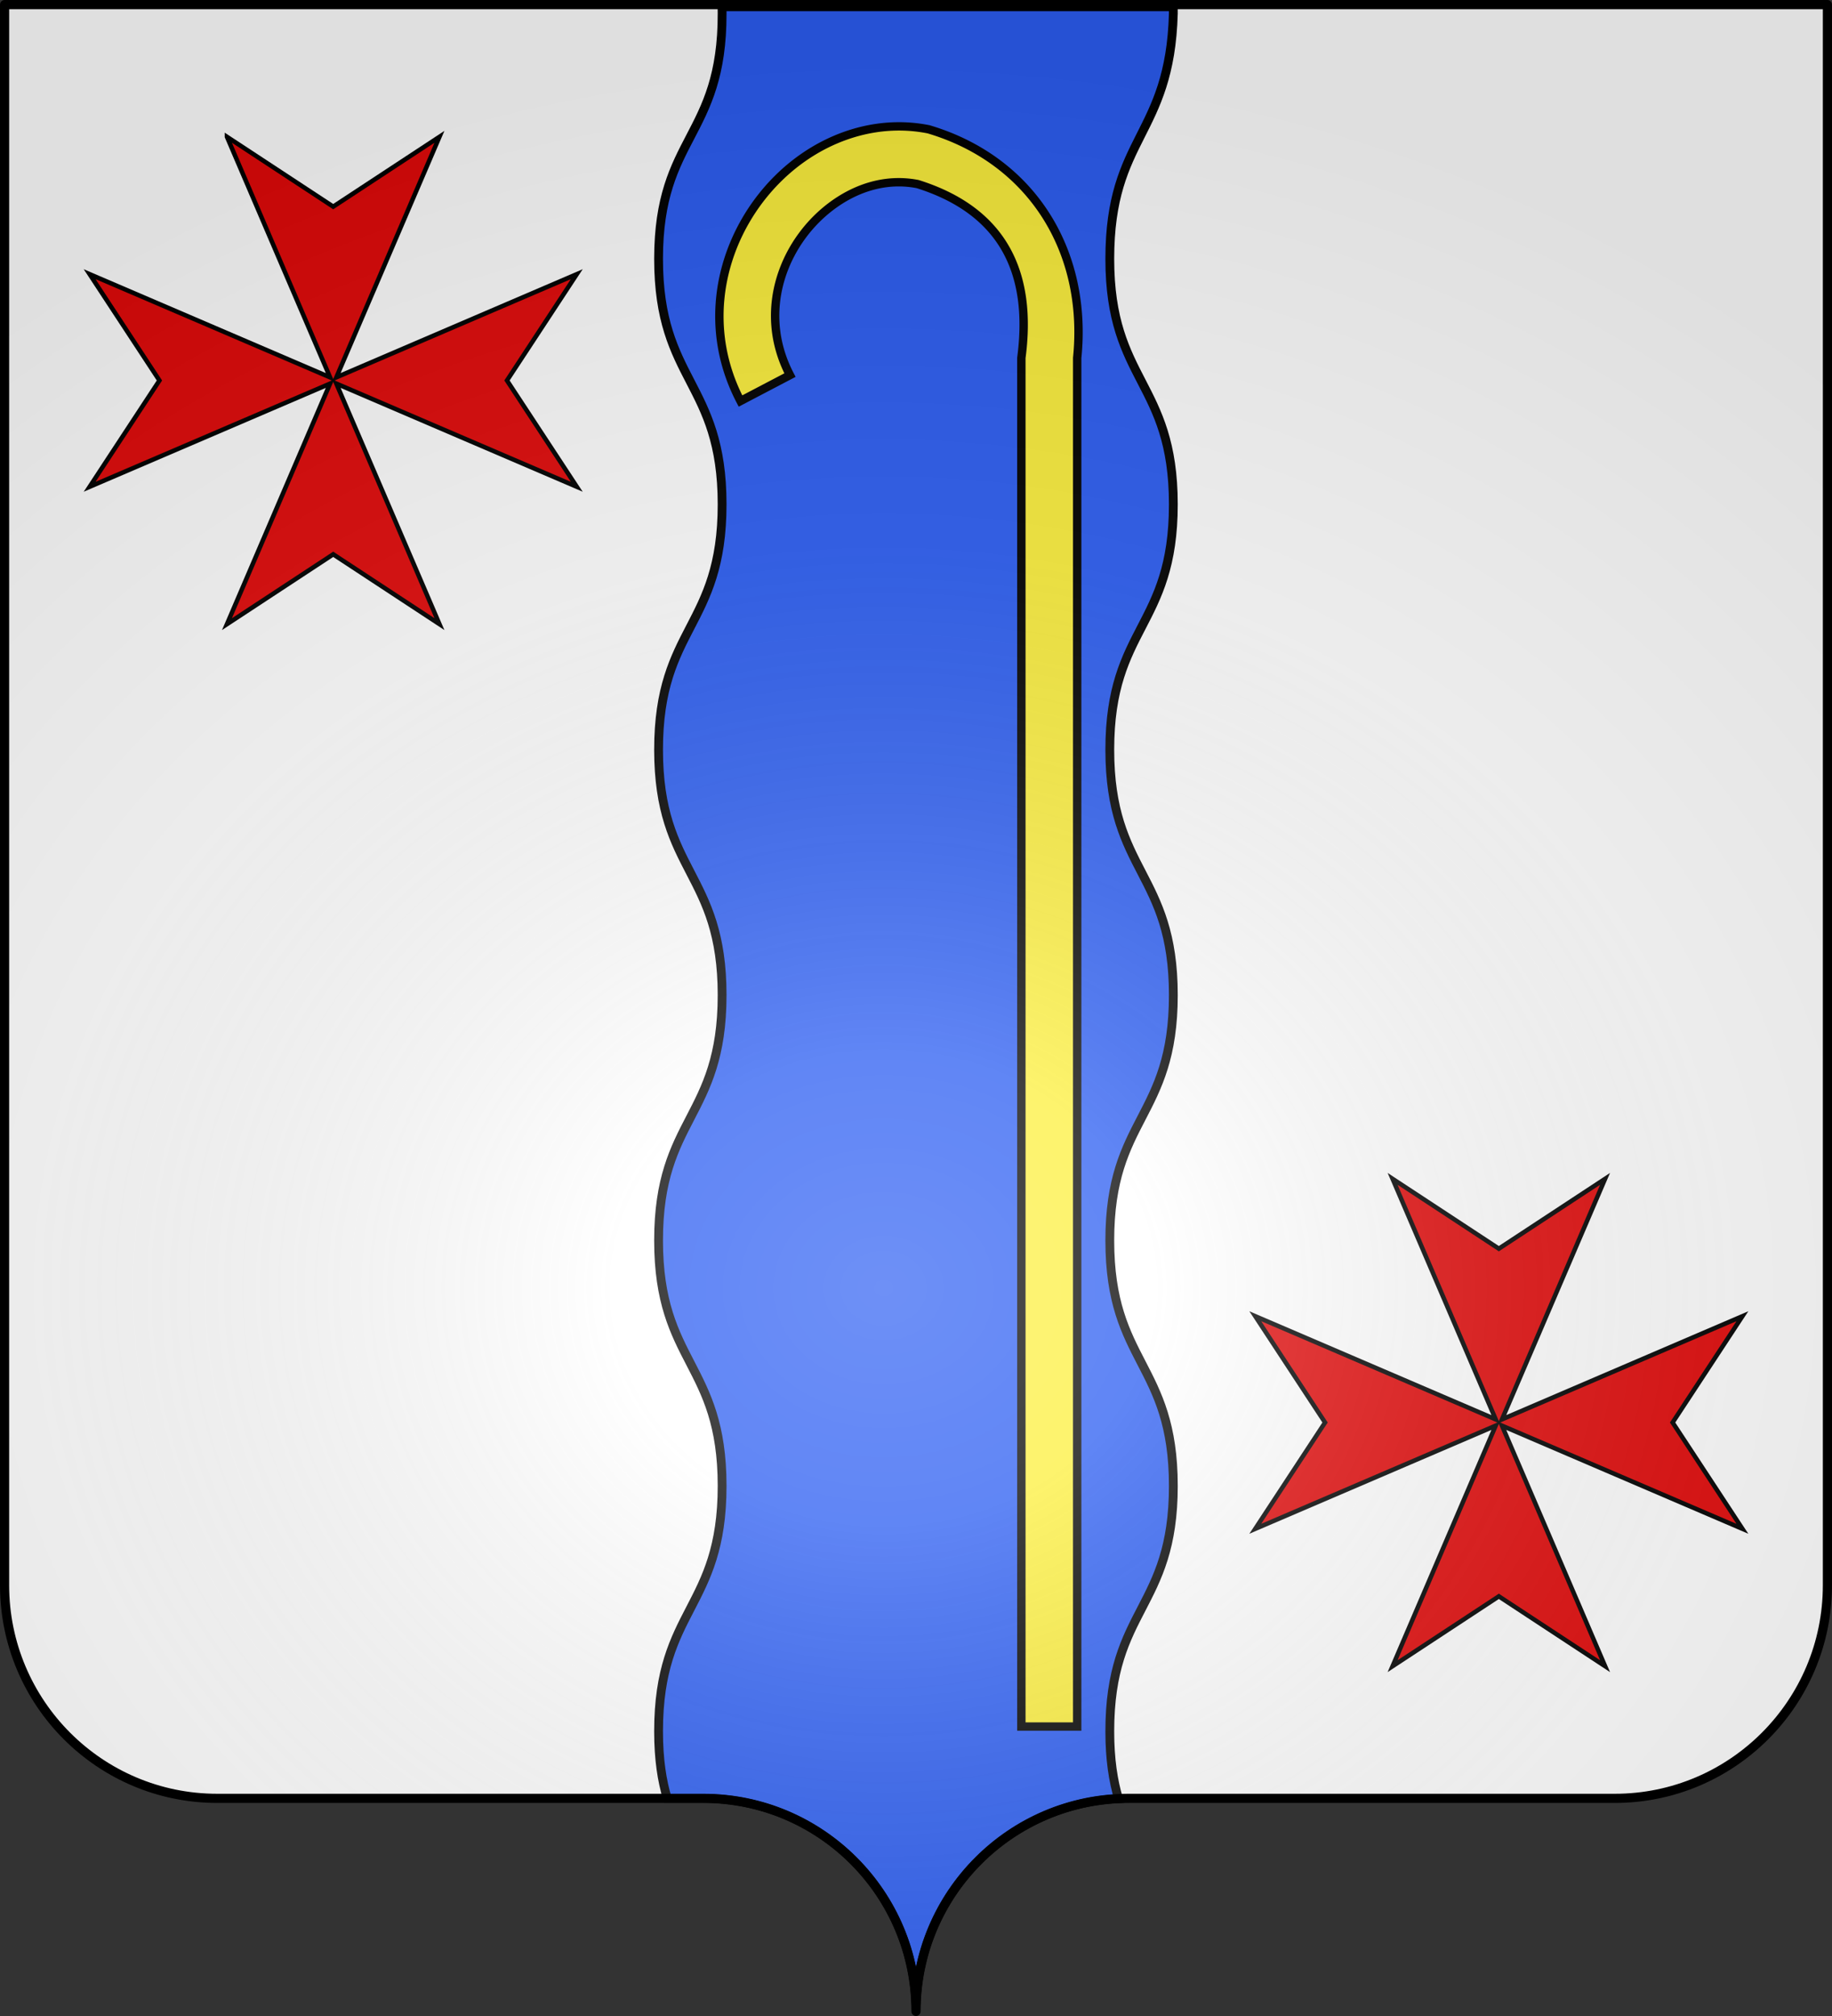
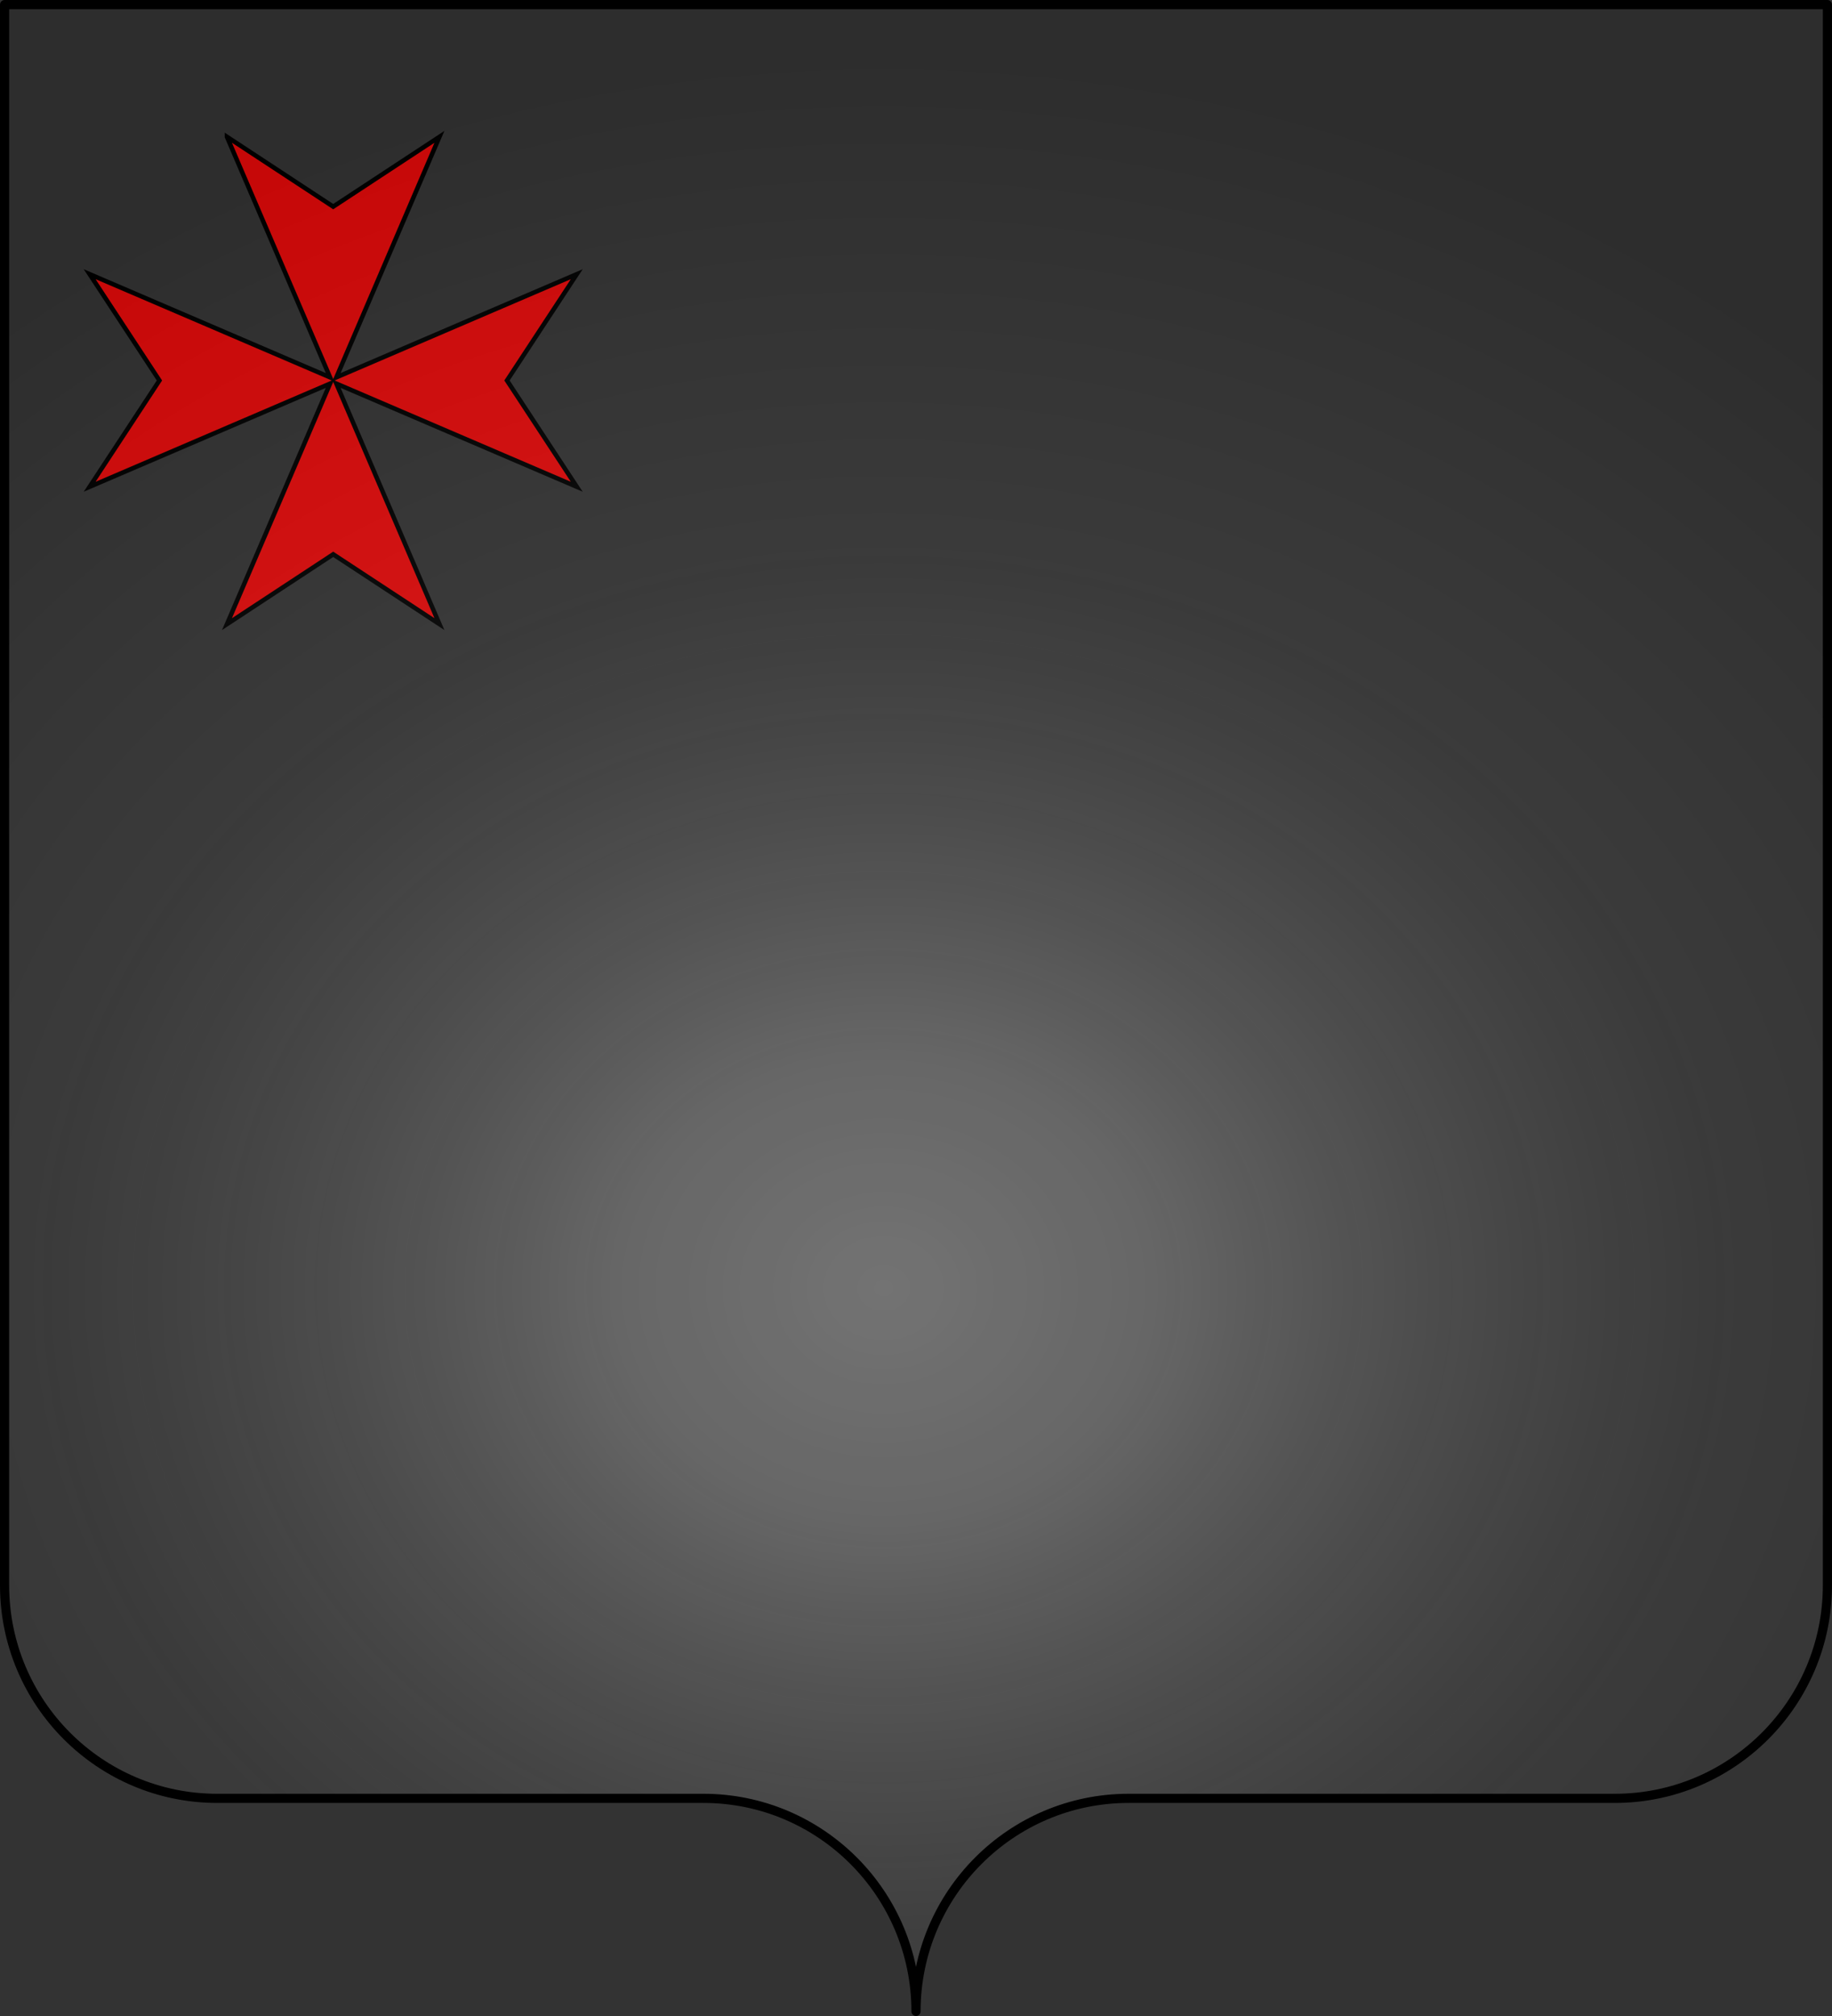
<svg xmlns="http://www.w3.org/2000/svg" xmlns:xlink="http://www.w3.org/1999/xlink" width="600" height="660" version="1.0">
  <rect width="100%" height="100%" fill="#333333" stroke="none" />
  <defs>
    <linearGradient id="b">
      <stop offset="0" style="stop-color:white;stop-opacity:.314" />
      <stop offset=".19" style="stop-color:white;stop-opacity:.251" />
      <stop offset=".6" style="stop-color:#6b6b6b;stop-opacity:.125" />
      <stop offset="1" style="stop-color:black;stop-opacity:.125" />
    </linearGradient>
    <linearGradient id="a">
      <stop offset="0" style="stop-color:#fd0000;stop-opacity:1" />
      <stop offset=".5" style="stop-color:#e77275;stop-opacity:.659" />
      <stop offset="1" style="stop-color:black;stop-opacity:.323" />
    </linearGradient>
    <radialGradient xlink:href="#b" id="c" cx="285.186" cy="200.448" r="300" fx="285.186" fy="200.448" gradientTransform="matrix(1.551 0 0 1.35 -77.894 353.46)" gradientUnits="userSpaceOnUse" />
  </defs>
  <g style="display:inline">
    <g style="fill:#fff">
      <g style="fill:#fff;stroke:none;display:inline">
-         <path d="M375 860.862c0-38.504 31.203-69.753 69.65-69.753h159.2c38.447 0 69.65-31.25 69.65-69.754V203.862h-597v517.493c0 38.504 31.203 69.754 69.65 69.754h159.2c38.447 0 69.65 31.25 69.65 69.753z" style="fill:#fff;fill-opacity:1;fill-rule:nonzero;stroke:none;stroke-width:3;stroke-linecap:round;stroke-linejoin:round;stroke-miterlimit:4;stroke-dasharray:none;stroke-dashoffset:0;stroke-opacity:1;display:inline" transform="translate(-75 -202.362)" />
-       </g>
+         </g>
    </g>
  </g>
  <g style="display:inline">
-     <path d="M236.5 2.219c.019.732 0 1.458 0 2.218.07 40.527-20.812 40.144-20.812 80.313 0 40.169 20.812 40.206 20.812 80.375s-20.812 40.143-20.812 80.313c0 40.168 20.812 40.174 20.812 80.343 0 40.17-20.812 40.144-20.812 80.313 0 40.169 20.812 40.206 20.812 80.375s-20.812 40.143-20.812 80.312c0 9.289 1.132 16.256 2.844 21.969h11.812c38.447 0 69.656 31.246 69.656 69.75 0-37.385 29.413-67.911 66.313-69.656-1.71-5.806-2.844-12.778-2.844-22.063 0-40.169 20.813-40.143 20.813-80.312 0-40.17-20.813-40.206-20.813-80.375 0-40.17 20.813-40.144 20.813-80.313 0-40.169-20.813-40.175-20.813-80.344s20.813-40.143 20.813-80.312-20.813-40.206-20.813-80.375 19.718-40.166 20.813-80.313c.02-.755.009-1.493 0-2.218H236.5z" style="fill:#2b5df2;fill-opacity:1;fill-rule:evenodd;stroke:#000;stroke-width:2.884;stroke-linecap:butt;stroke-linejoin:miter;stroke-miterlimit:4;stroke-dasharray:none;stroke-opacity:1;display:inline" />
-     <path d="M293.099 41.39c-10.926.29-21.359 4.133-30.09 10.23-23.285 16.257-36.217 49.581-20.49 79.669l16.203-8.487c-11.242-21.506-1.596-44.75 14.774-56.18 8.185-5.715 17.646-8.223 27.09-6.344 28.2 8.897 37.596 29.254 33.919 56.894v448.066h18.288V117.172c3.53-34.774-14.724-64.746-48.664-74.84a49.563 49.563 0 0 0-11.03-.942z" style="fill:#fcef3c;fill-opacity:1;fill-rule:evenodd;stroke:#000;stroke-width:2.743;stroke-linecap:butt;stroke-linejoin:miter;stroke-miterlimit:4;stroke-dasharray:none;stroke-opacity:1" />
-     <path d="m228.846 256 69.037 161.008-161.008-69.037 46.743 71.154-46.743 71.153 161.008-69.036-69.037 161.008L300 535.507l71.154 46.743-69.037-161.008 161.008 69.036-46.743-71.153 46.743-71.154-161.008 69.037L371.154 256 300 302.743 228.846 256z" style="fill:#e20909;fill-opacity:1;fill-rule:evenodd;stroke:#000;stroke-width:3;stroke-linecap:butt;stroke-linejoin:miter;stroke-miterlimit:4;stroke-dasharray:none;stroke-opacity:1;display:inline" transform="matrix(.489 0 0 .489 344.185 260.752)" />
    <path d="m228.846 256 69.037 161.008-161.008-69.037 46.743 71.154-46.743 71.153 161.008-69.036-69.037 161.008L300 535.507l71.154 46.743-69.037-161.008 161.008 69.036-46.743-71.153 46.743-71.154-161.008 69.037L371.154 256 300 302.743 228.846 256z" style="fill:#e20909;fill-opacity:1;fill-rule:evenodd;stroke:#000;stroke-width:3;stroke-linecap:butt;stroke-linejoin:miter;stroke-miterlimit:4;stroke-dasharray:none;stroke-opacity:1;display:inline" transform="matrix(.489 0 0 .489 -37.571 -80.391)" />
  </g>
  <g style="display:inline">
    <path d="M76.5 203.862v517.491c0 38.505 31.203 69.755 69.65 69.755h159.2c38.447 0 69.65 31.25 69.65 69.754 0-38.504 31.203-69.754 69.65-69.754h159.2c38.447 0 69.65-31.25 69.65-69.755v-517.49h-597z" style="fill:url(#c);fill-opacity:1;fill-rule:evenodd;stroke:none;stroke-width:3;stroke-linecap:butt;stroke-linejoin:miter;stroke-miterlimit:4;stroke-dasharray:none;stroke-opacity:1;display:inline" transform="translate(-75 -202.362)" />
  </g>
  <path d="M375 860.862c0-38.504 31.203-69.753 69.65-69.753h159.2c38.447 0 69.65-31.25 69.65-69.754V203.862h-597v517.493c0 38.504 31.203 69.754 69.65 69.754h159.2c38.447 0 69.65 31.25 69.65 69.753z" style="fill:none;fill-opacity:1;fill-rule:nonzero;stroke:#000;stroke-width:3;stroke-linecap:round;stroke-linejoin:round;stroke-miterlimit:4;stroke-dasharray:none;stroke-dashoffset:0;stroke-opacity:1;display:inline" transform="translate(-75 -202.362)" />
</svg>